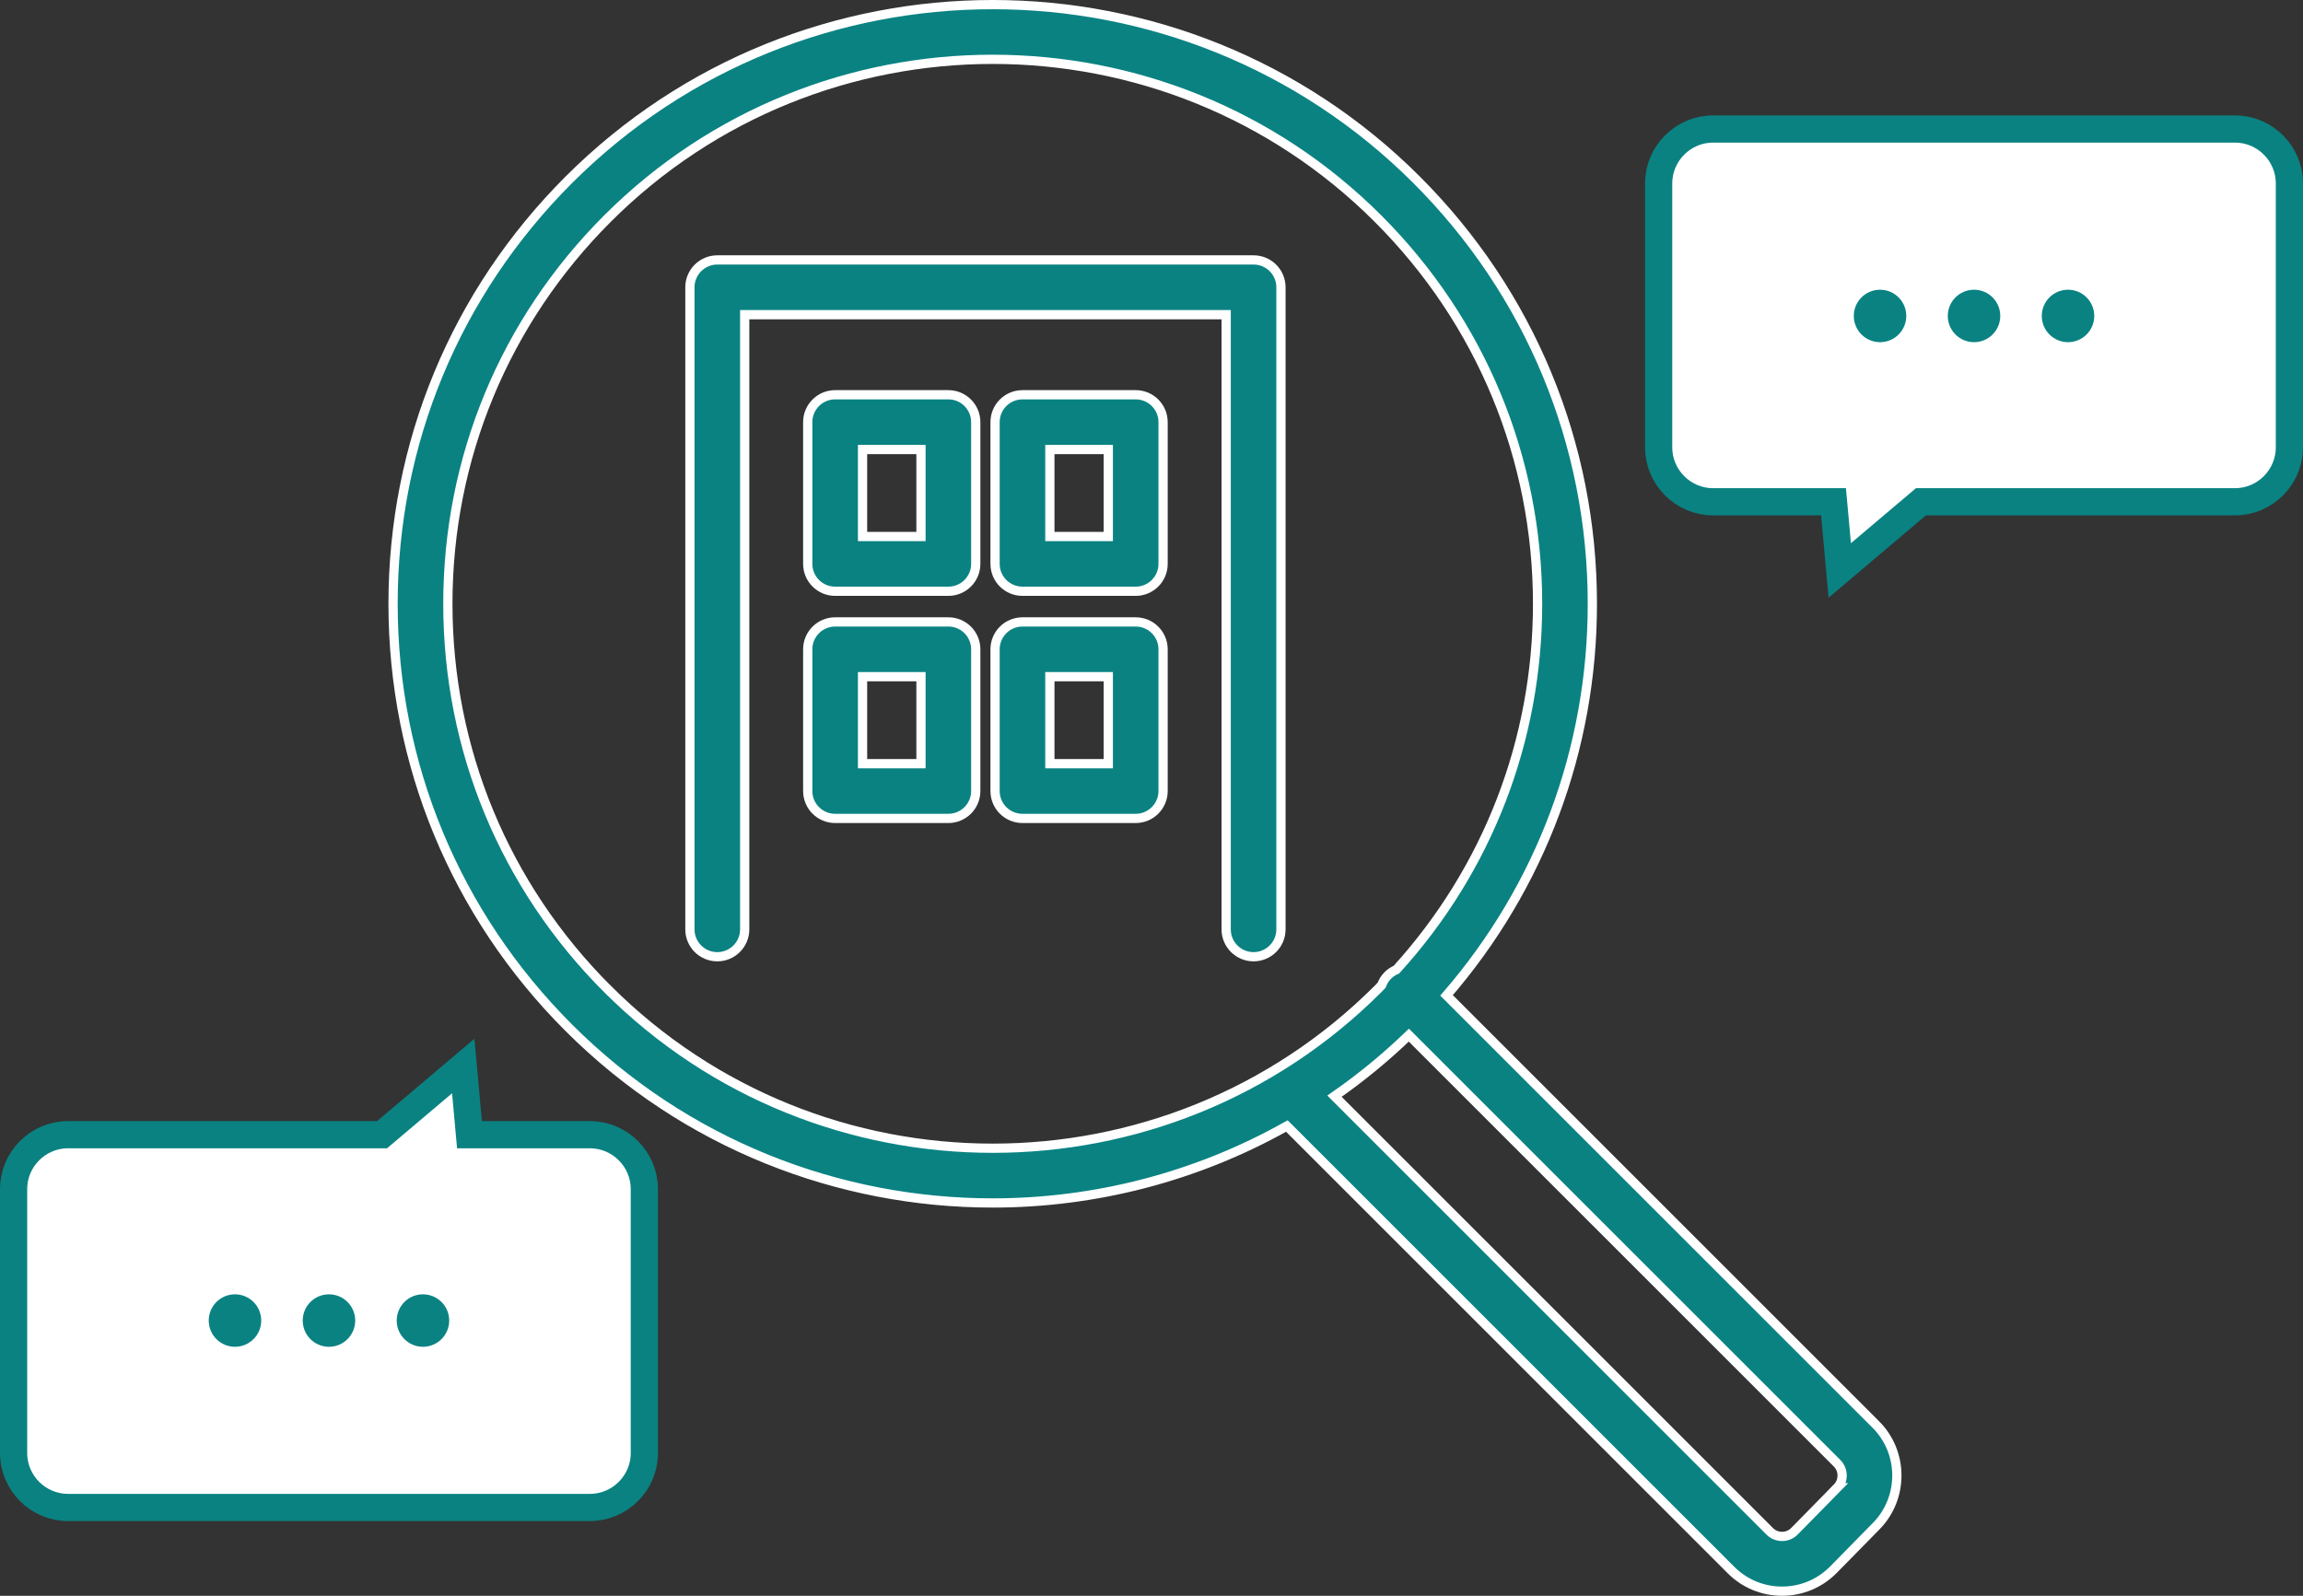
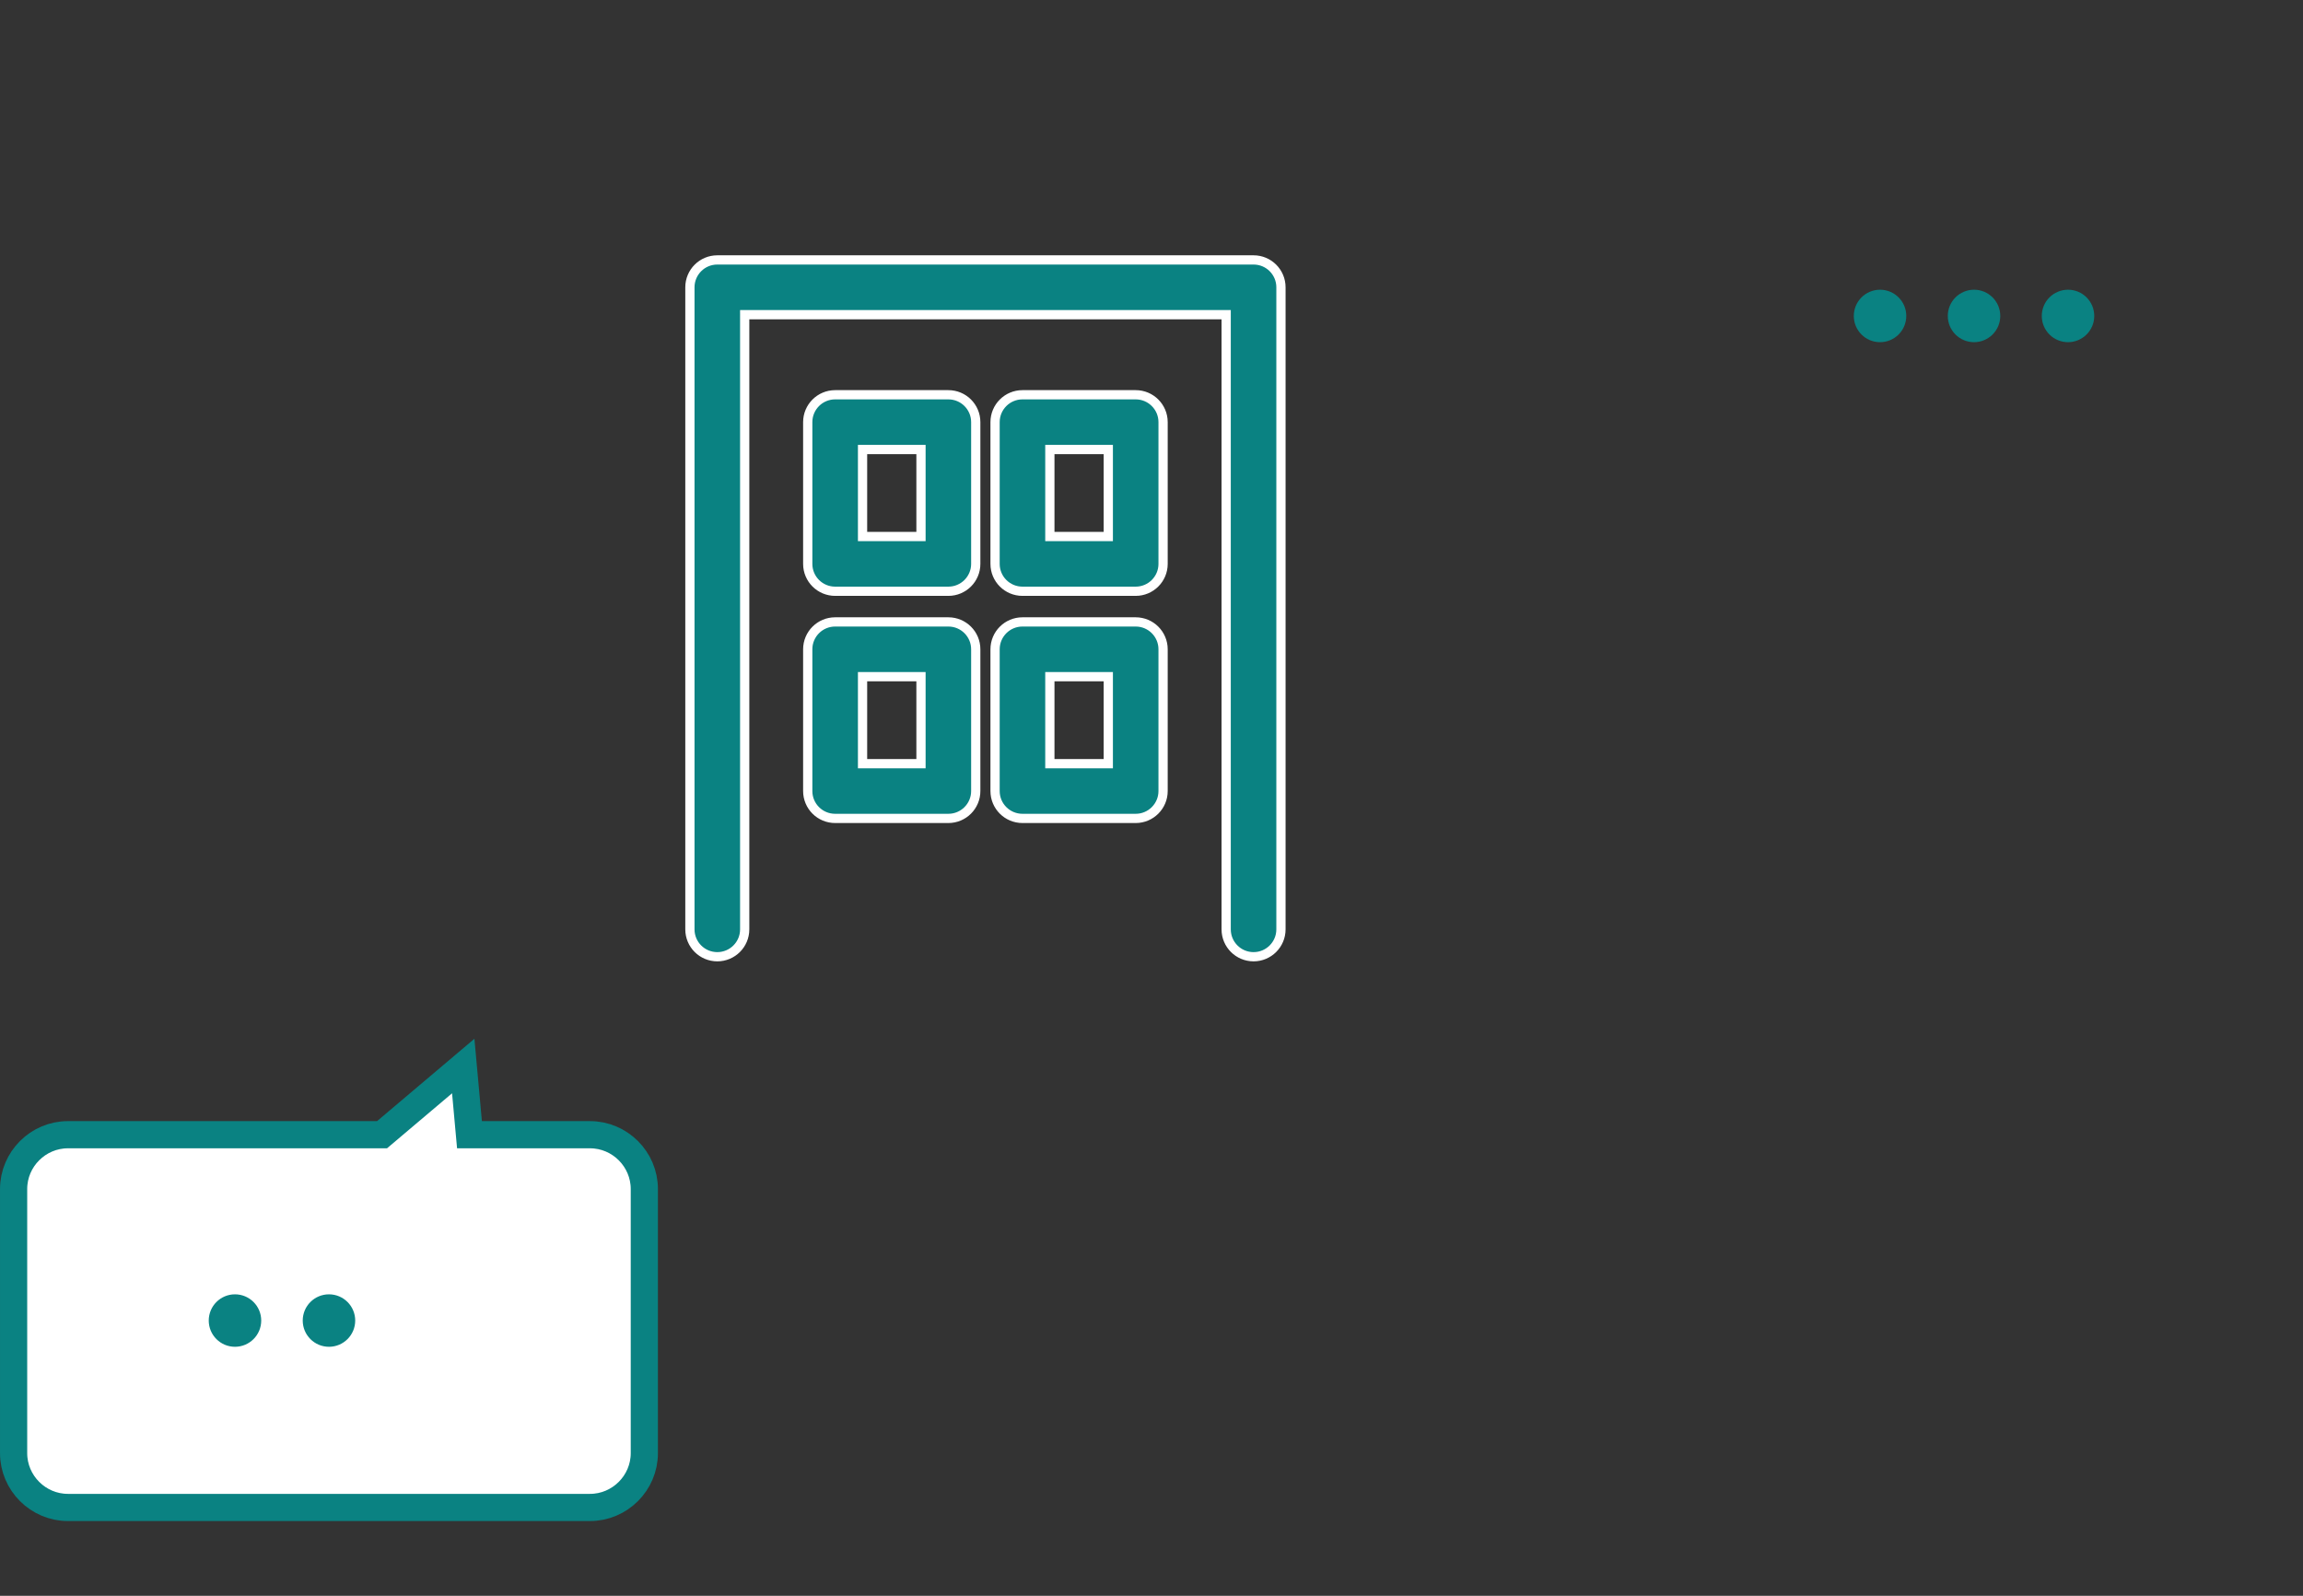
<svg xmlns="http://www.w3.org/2000/svg" id="_レイヤー_1" viewBox="0 0 99.703 69.105">
  <rect x="0" y="0" width="99.703" height="69.105" fill="#333333" stroke="none" />
  <defs>
    <style>.cls-1{fill:#fff;stroke:#0a8282;stroke-width:1.177px;}.cls-1,.cls-2{stroke-miterlimit:10;}.cls-3{stroke-width:0px;}.cls-3,.cls-2{fill:#0a8282;}.cls-2{stroke:#fff;stroke-width:.4px;}</style>
  </defs>
-   <path class="cls-2" d="M81.209,61.688l-18.584-18.584c4.079-4.713,6.312-10.661,6.312-16.957,0-6.934-2.701-13.453-7.604-18.356-10.121-10.122-26.592-10.121-36.712,0-4.903,4.903-7.604,11.422-7.604,18.356s2.701,13.453,7.604,18.356c5.061,5.062,11.707,7.592,18.356,7.591,4.399-0,8.796-1.116,12.735-3.332l19.228,19.228c.591.59,1.374.915,2.209.915h.015c.84-.004,1.626-.336,2.215-.935l1.849-1.883c1.197-1.218,1.189-3.192-.019-4.4ZM26.298,42.827h-0c-4.455-4.455-6.909-10.379-6.909-16.68s2.454-12.224,6.909-16.68c4.599-4.599,10.639-6.898,16.68-6.898,6.04,0,12.082,2.3,16.679,6.898,4.456,4.455,6.909,10.379,6.909,16.68,0,5.914-2.162,11.495-6.111,15.842-.134.058-.261.139-.371.249-.124.124-.212.269-.269.423-.053.054-.103.111-.157.165-9.197,9.197-24.161,9.197-33.359,0ZM79.537,64.426l-1.85,1.883c-.142.144-.331.224-.534.225h-.004c-.201,0-.39-.078-.533-.221l-18.843-18.843c1.126-.782,2.203-1.663,3.22-2.644l18.538,18.538c.291.291.294.768.005,1.062Z" />
  <path class="cls-2" d="M54.269,11.256h-23.215c-.655,0-1.186.531-1.186,1.185v27.805c0,.655.531,1.185,1.186,1.185.655,0,1.186-.531,1.186-1.185V13.627h20.844v26.619c0,.655.531,1.185,1.186,1.185s1.186-.531,1.186-1.185V12.441c0-.655-.531-1.185-1.186-1.185Z" />
  <path class="cls-2" d="M41.057,17.095h-4.902c-.655,0-1.186.531-1.186,1.185v6.139c0,.655.531,1.185,1.186,1.185h4.902c.655,0,1.186-.531,1.186-1.185v-6.139c0-.655-.531-1.185-1.186-1.185ZM39.872,23.234h-2.53v-3.768h2.53v3.768Z" />
  <path class="cls-2" d="M49.167,17.095h-4.902c-.655,0-1.186.531-1.186,1.185v6.139c0,.655.531,1.185,1.186,1.185h4.902c.655,0,1.186-.531,1.186-1.185v-6.139c0-.655-.531-1.185-1.186-1.185ZM47.981,23.234h-2.53v-3.768h2.53v3.768Z" />
  <path class="cls-2" d="M41.057,26.932h-4.902c-.655,0-1.186.531-1.186,1.185v6.139c0,.655.531,1.185,1.186,1.185h4.902c.655,0,1.186-.531,1.186-1.185v-6.139c0-.655-.531-1.185-1.186-1.185ZM39.872,33.071h-2.53v-3.768h2.53v3.768Z" />
  <path class="cls-2" d="M49.167,26.932h-4.902c-.655,0-1.186.531-1.186,1.185v6.139c0,.655.531,1.185,1.186,1.185h4.902c.655,0,1.186-.531,1.186-1.185v-6.139c0-.655-.531-1.185-1.186-1.185ZM47.981,33.071h-2.53v-3.768h2.53v3.768Z" />
-   <path class="cls-1" d="M99.114,19.375c0,1.295-1.06,2.354-2.354,2.354h-13.597l-3.515,2.974-.27-2.974h-5.216c-1.295,0-2.354-1.06-2.354-2.354V7.941c0-1.295,1.06-2.354,2.354-2.354h22.598c1.295,0,2.354,1.06,2.354,2.354v11.434Z" />
  <circle class="cls-3" cx="81.392" cy="13.682" r="1.136" />
  <circle class="cls-3" cx="85.461" cy="13.682" r="1.136" />
  <circle class="cls-3" cx="89.53" cy="13.682" r="1.136" />
  <path class="cls-1" d="M.589,51.492c0-1.295,1.06-2.354,2.354-2.354h13.597s3.515-2.974,3.515-2.974l.27,2.974h5.216c1.295,0,2.354,1.06,2.354,2.354v11.434c0,1.295-1.06,2.354-2.354,2.354H2.943c-1.295,0-2.354-1.06-2.354-2.354v-11.434Z" />
-   <circle class="cls-3" cx="18.311" cy="57.186" r="1.136" />
  <circle class="cls-3" cx="14.242" cy="57.186" r="1.136" />
  <circle class="cls-3" cx="10.173" cy="57.186" r="1.136" />
</svg>